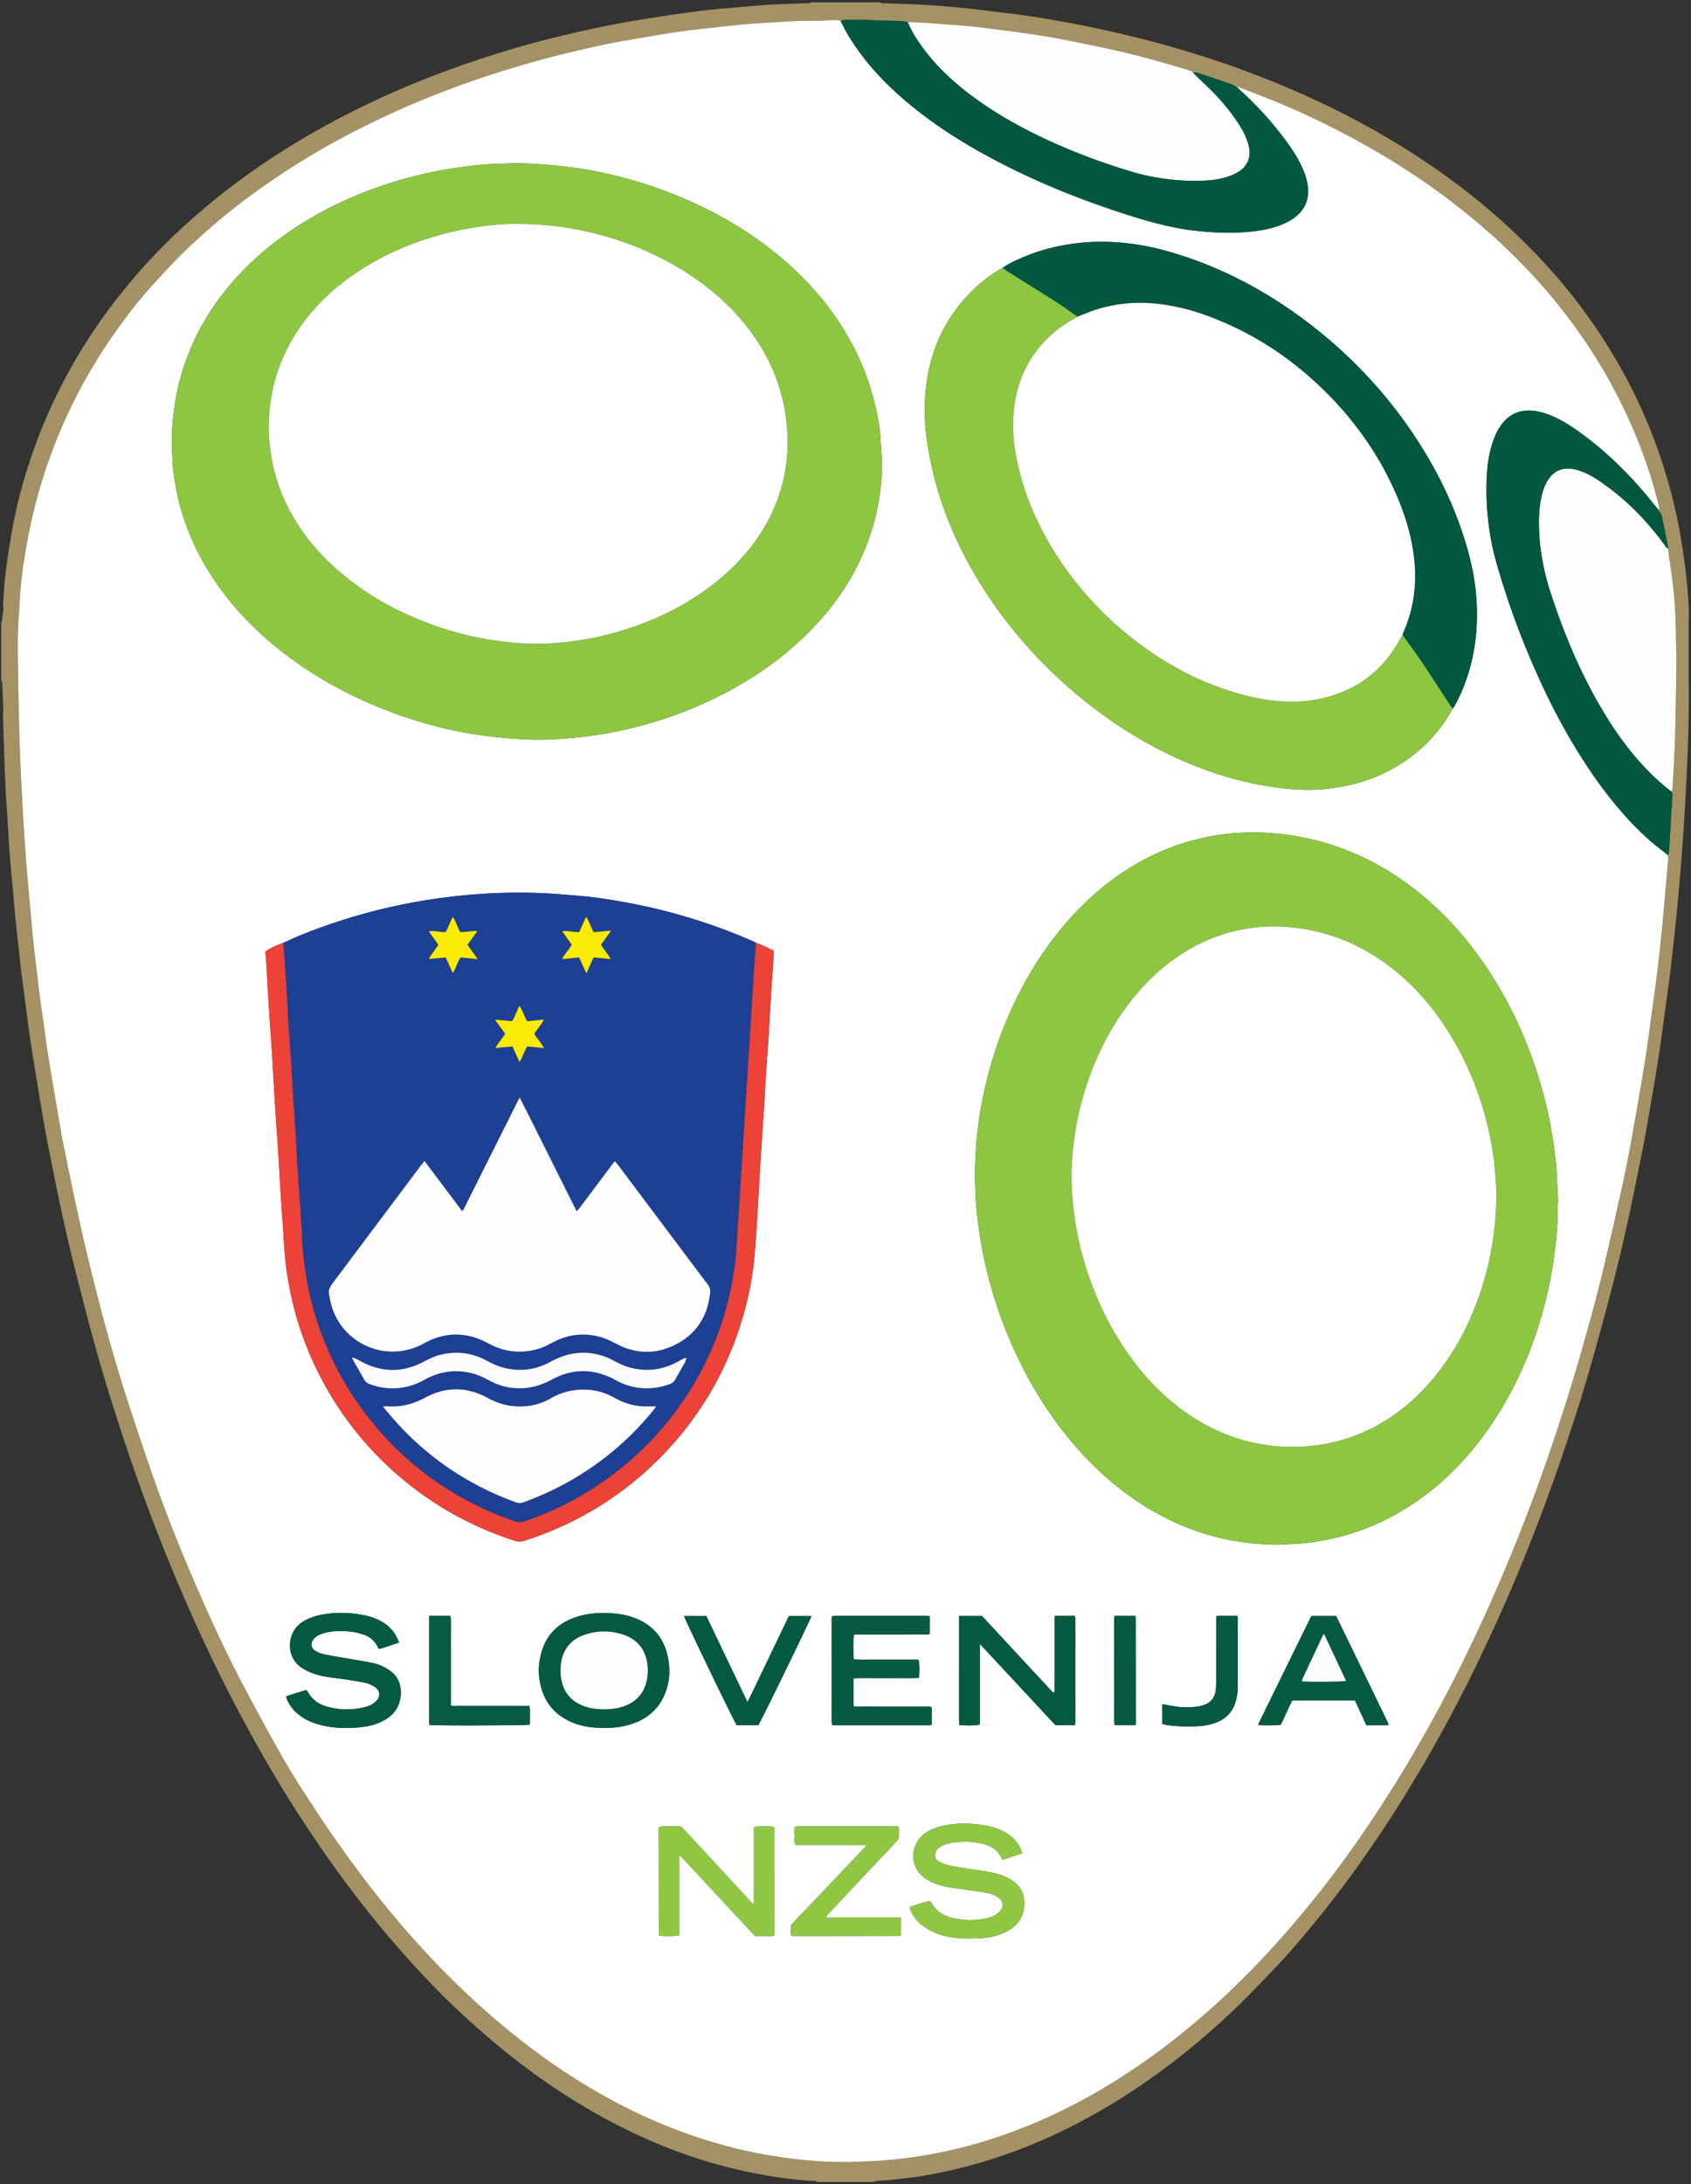
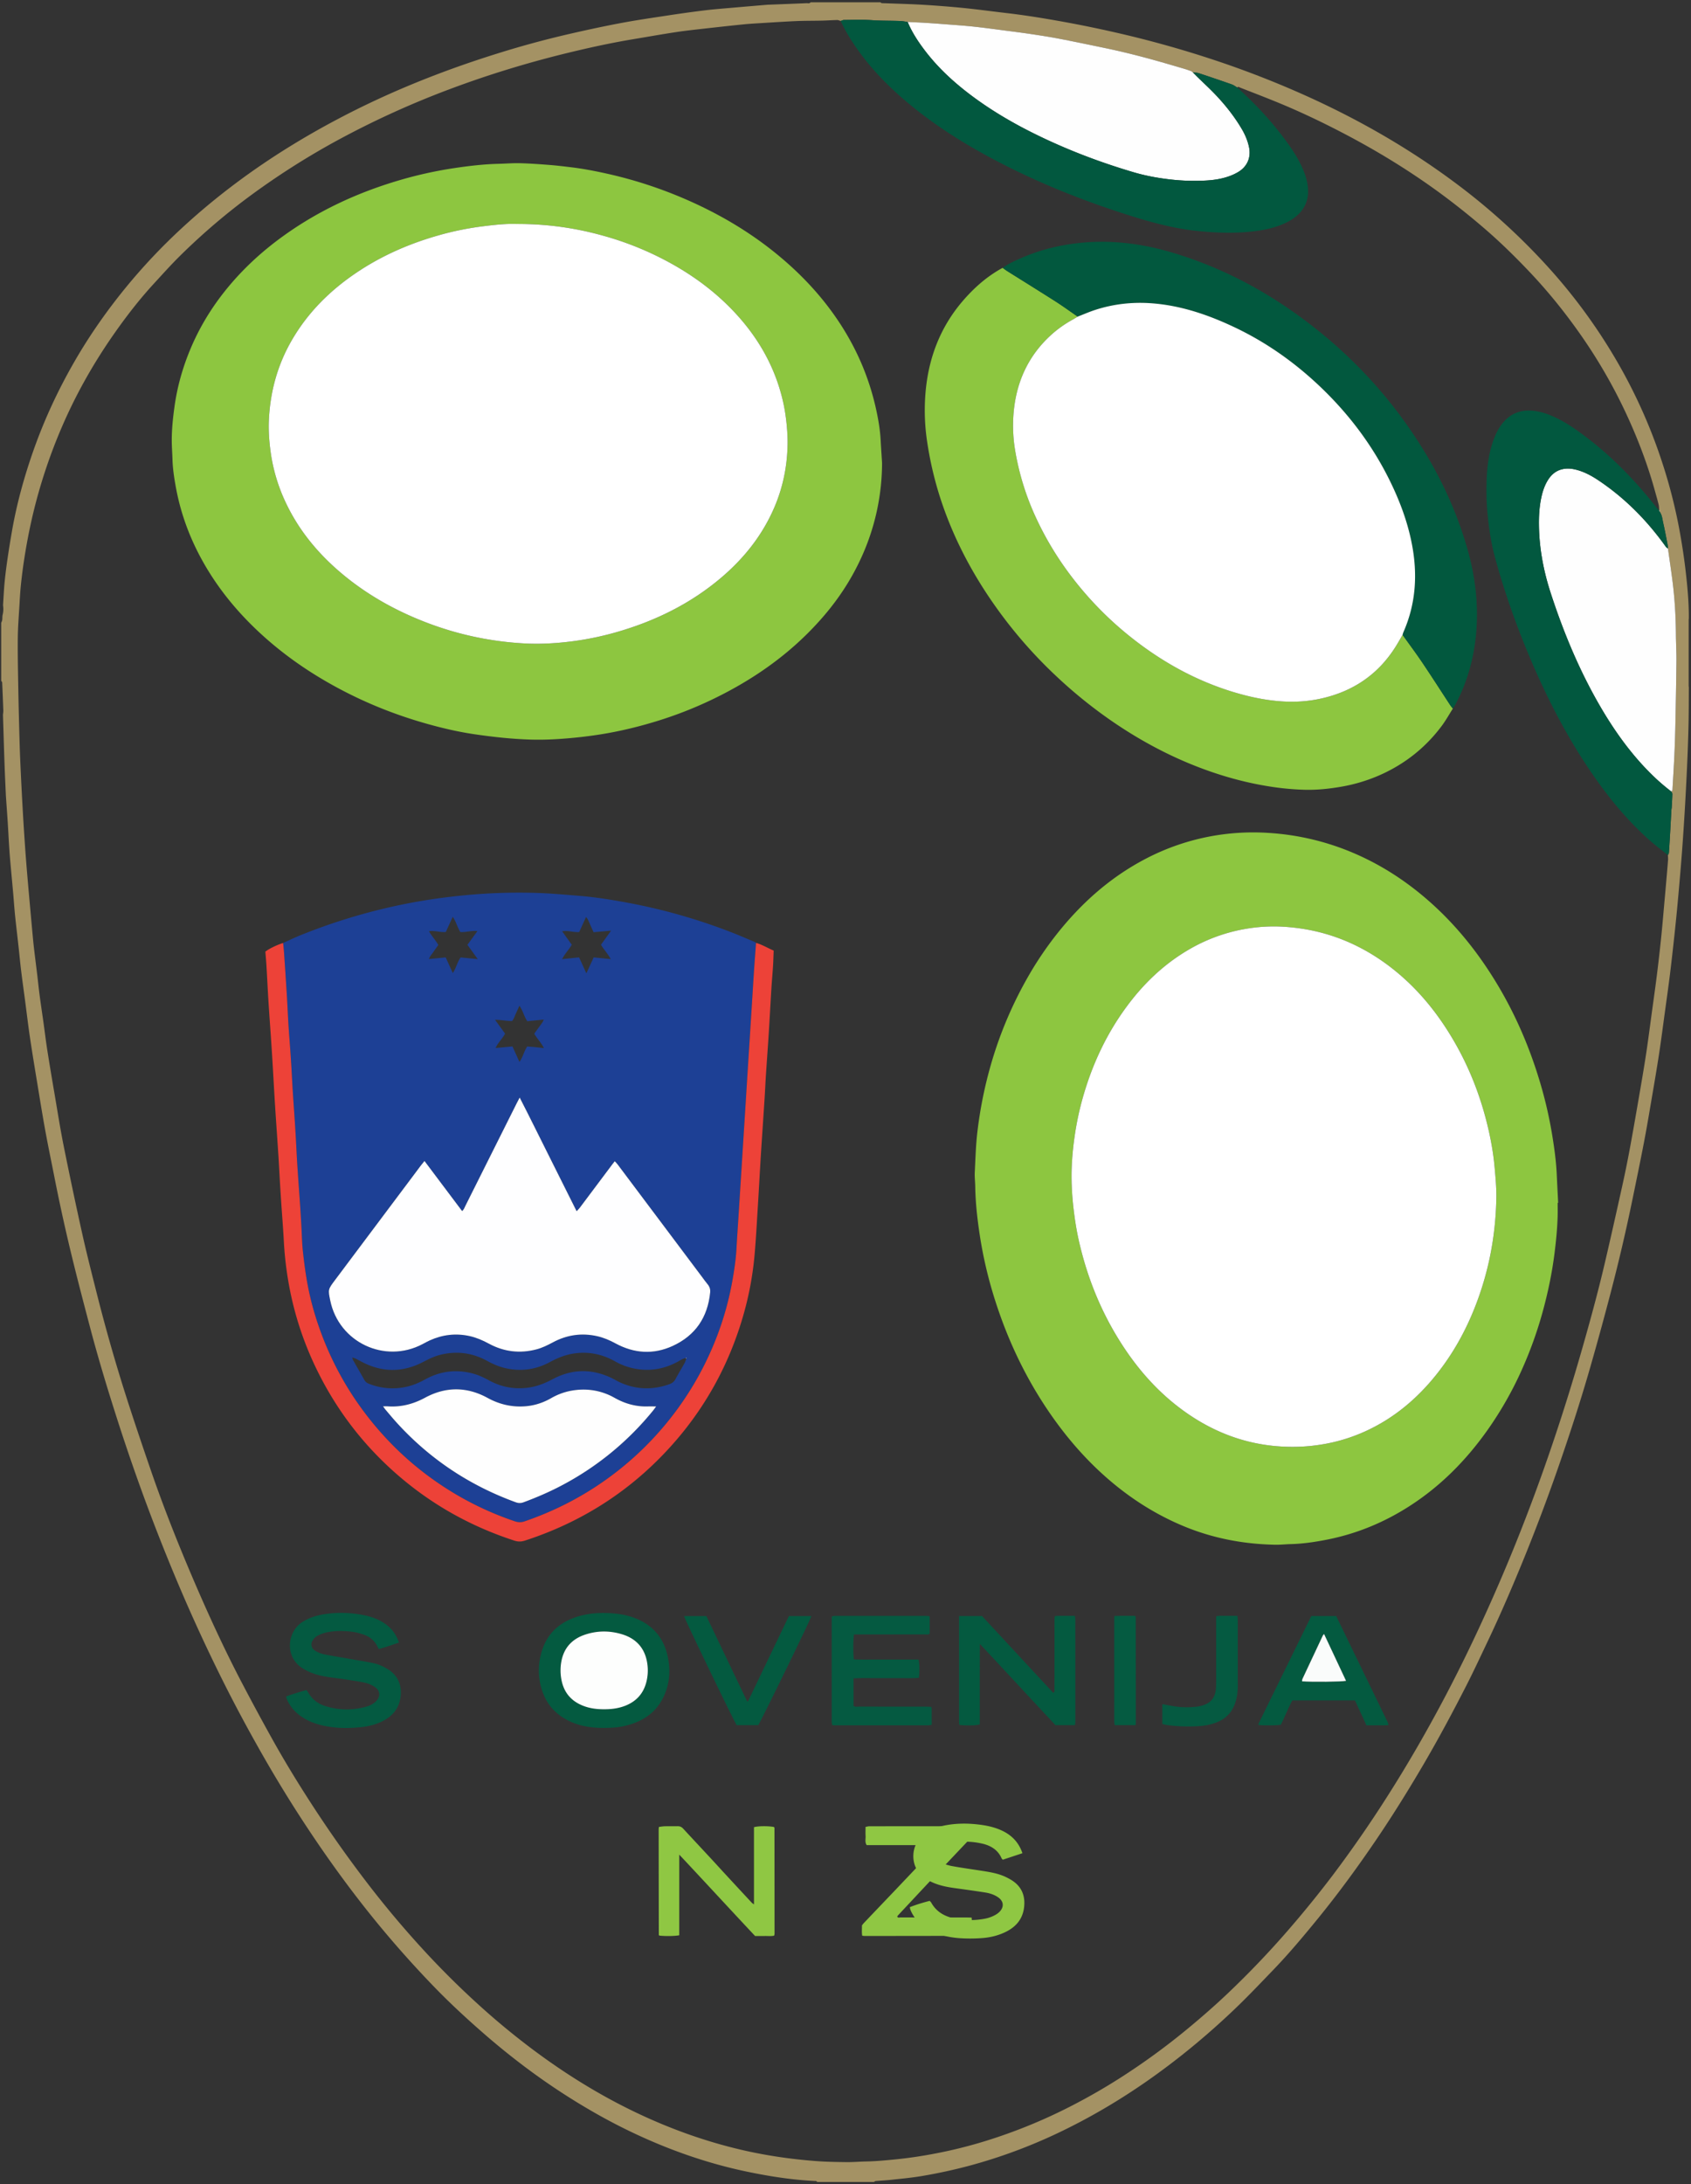
<svg xmlns="http://www.w3.org/2000/svg" width="278" height="359">
  <rect width="100%" height="100%" fill="#333333" stroke="none" />
  <path fill="#A49264" fill-rule="evenodd" d="M144.746.381c.071.047.14.126.214.133.237.022.479.016.719.025 2.06.081 4.123.13 6.183.255 2.205.134 4.41.306 6.608.526 2.344.237 4.68.559 7.021.829 2.847.33 5.674.786 8.495 1.284 3.173.56 6.327 1.204 9.469 1.921a174 174 0 0 1 16.205 4.524 158 158 0 0 1 14.449 5.597 142 142 0 0 1 8.47 4.106c6.413 3.382 12.517 7.251 18.26 11.682a106 106 0 0 1 13.143 12.06 91 91 0 0 1 11.211 14.984 86.6 86.6 0 0 1 8.029 17.575 85.5 85.5 0 0 1 2.804 10.825c.44 2.347.809 4.702 1.085 7.075.305 2.613.546 5.229.531 7.863-.007.059-.023.117-.023.177q-.003 5.447-.002 10.894c0 .089.019.177.028.266-.014 1.945-.006 3.891-.046 5.835a286 286 0 0 1-.207 6.276c-.1 2.328-.222 4.656-.351 6.983a462 462 0 0 1-.357 5.636 340 340 0 0 1-.357 4.734q-.254 3.08-.538 6.158a356 356 0 0 1-.531 5.257c-.229 2.106-.46 4.213-.721 6.316-.258 2.072-.553 4.14-.835 6.209-.313 2.276-.604 4.556-.951 6.827-.37 2.418-.783 4.829-1.195 7.24-.422 2.471-.834 4.941-1.307 7.402-.603 3.135-1.252 6.26-1.895 9.387a297 297 0 0 1-3.498 14.99 537 537 0 0 1-3.231 11.83c-1.461 5.141-3.09 10.232-4.823 15.287a312 312 0 0 1-6.23 16.703c-1.883 4.621-3.853 9.207-5.995 13.715-1.142 2.402-2.263 4.816-3.471 7.186-2.254 4.42-4.596 8.795-7.106 13.08-2.436 4.152-4.973 8.242-7.674 12.227-3.071 4.531-6.298 8.947-9.761 13.189-2.309 2.826-4.65 5.625-7.183 8.256-2.137 2.219-4.257 4.459-6.486 6.584-4.443 4.232-9.164 8.137-14.198 11.66-4.716 3.297-9.656 6.203-14.857 8.666a86 86 0 0 1-14.522 5.346 85 85 0 0 1-7.87 1.701c-1.647.277-3.315.422-4.978.605-.829.092-1.667.127-2.499.201-.104.01-.201.096-.301.148h-9.338c-.105-.203-.303-.154-.473-.162-3.796-.193-7.534-.785-11.249-1.57-4.716-.996-9.297-2.434-13.758-4.242a92.5 92.5 0 0 1-10.884-5.279 109 109 0 0 1-12.045-7.941 121 121 0 0 1-6.739-5.502c-2.746-2.404-5.421-4.887-7.954-7.516a173 173 0 0 1-9.243-10.383c-4.687-5.721-8.979-11.725-12.979-17.938a217 217 0 0 1-6.913-11.539 244 244 0 0 1-5.983-11.34 281 281 0 0 1-6.586-14.336 322 322 0 0 1-5.869-14.826 332 332 0 0 1-4.691-13.732c-1.523-4.777-2.961-9.58-4.236-14.43-.934-3.551-1.867-7.102-2.74-10.664a295 295 0 0 1-3.004-13.543c-.511-2.604-1.058-5.203-1.535-7.813-.483-2.643-.907-5.293-1.344-7.943-.407-2.473-.817-4.944-1.186-7.423-.294-1.978-.525-3.965-.787-5.947-.218-1.655-.452-3.31-.655-4.968-.157-1.273-.273-2.553-.414-3.828-.153-1.395-.317-2.787-.472-4.182a86 86 0 0 1-.197-1.96c-.081-.922-.146-1.846-.227-2.769-.156-1.755-.324-3.508-.479-5.263a100 100 0 0 1-.189-2.501c-.084-1.313-.148-2.626-.232-3.938-.091-1.4-.194-2.8-.291-4.2l-.012-.18c-.074-1.702-.158-3.404-.219-5.106-.096-2.72-.175-5.438-.261-8.158.021-.234.066-.471.058-.704a394 394 0 0 0-.188-4.607c-.004-.1-.104-.195-.159-.293v-9.517c.057-.157.142-.31.164-.472.041-.288.003-.593.074-.871.135-.522.136-1.038.063-1.563.086-1.282.142-2.566.266-3.845.127-1.306.3-2.608.49-3.906.215-1.476.456-2.947.712-4.416.776-4.449 1.969-8.791 3.457-13.052 1.788-5.12 4.058-10.02 6.76-14.723 2.524-4.394 5.423-8.523 8.634-12.435a96 96 0 0 1 8.923-9.459c5.144-4.77 10.705-8.999 16.627-12.757a134 134 0 0 1 9.077-5.257c8.394-4.449 17.173-7.96 26.232-10.791A157 157 0 0 1 92.46 5.848c3.077-.727 6.169-1.4 9.273-1.995 2.723-.521 5.471-.917 8.213-1.335a194 194 0 0 1 6.029-.828c1.48-.179 2.972-.29 4.458-.421 1.873-.165 3.748-.32 5.622-.479q.178-.014.358-.019c2.061-.081 4.122-.158 6.183-.247.224-.01.486.103.661-.147q5.742.005 11.489.004m128.019 83.503.014.015c-.03-.322-.022-.652-.1-.964-.173-.725-.387-1.44-.584-2.159-1.191-4.328-2.776-8.513-4.658-12.583a85.6 85.6 0 0 0-7.441-12.972c-2.566-3.687-5.369-7.183-8.456-10.445-2.426-2.565-4.945-5.035-7.63-7.335a120 120 0 0 0-7.008-5.589c-5.092-3.745-10.465-7.032-16.063-9.956-3.366-1.759-6.789-3.396-10.293-4.854-2.206-.917-4.439-1.768-6.662-2.64-.145-.056-.31-.226-.477-.02-.302-.174-.586-.4-.911-.514a303 303 0 0 0-5.373-1.827c-.326-.107-.688-.11-1.033-.161l.014.009-.27-.196c-.365-.124-.726-.263-1.095-.37a407 407 0 0 0-4.464-1.296 128 128 0 0 0-8.585-2.123c-2.536-.529-5.071-1.059-7.613-1.549-1.521-.293-3.053-.525-4.584-.756-1.443-.216-2.891-.398-4.338-.587-1.744-.226-3.484-.472-5.232-.652-1.719-.178-3.445-.287-5.169-.421-.922-.071-1.844-.139-2.767-.193-.922-.055-1.845-.091-2.768-.135-.382-.053-.762-.137-1.146-.154-1.574-.07-3.151-.027-4.729-.141-1.514-.109-3.04-.045-4.561-.039-.191.001-.382.108-.573.166-.194-.053-.389-.154-.582-.15-.836.017-1.67.076-2.506.096-1.406.032-2.813.016-4.219.076-1.999.088-3.996.223-5.995.345-.894.055-1.789.106-2.681.197-2.048.207-4.094.431-6.14.663-1.631.185-3.266.353-4.887.599-2.389.361-4.767.787-7.149 1.183-3.387.563-6.739 1.289-10.075 2.088-6.857 1.645-13.596 3.685-20.196 6.172a146 146 0 0 0-18.571 8.495 125 125 0 0 0-13.621 8.641A106 106 0 0 0 29.7 41.946c-1.513 1.486-2.931 3.072-4.369 4.635-2.271 2.467-4.332 5.108-6.268 7.843-3.465 4.894-6.43 10.074-8.816 15.582a87.3 87.3 0 0 0-4.854 14.598 95 95 0 0 0-1.397 7.2 85 85 0 0 0-.543 4.172c-.119 1.099-.181 2.203-.245 3.307-.109 1.878-.267 3.757-.283 5.637-.026 2.84.038 5.681.088 8.521.047 2.661.118 5.321.192 7.981q.068 2.465.184 4.929.16 3.446.355 6.893c.11 1.938.236 3.875.37 5.812.104 1.519.224 3.037.352 4.554.174 2.053.36 4.104.544 6.155q.2 2.23.408 4.46.088.936.198 1.87c.159 1.333.329 2.664.49 3.997.143 1.186.262 2.373.418 3.557.203 1.538.438 3.071.651 4.607.203 1.448.373 2.901.601 4.345.376 2.388.776 4.77 1.184 7.15.493 2.881.943 5.771 1.518 8.637a725 725 0 0 0 3.018 14.27c.712 3.201 1.521 6.383 2.323 9.564a286 286 0 0 0 4.359 15.514c1.447 4.613 2.997 9.195 4.568 13.771 2.078 6.045 4.429 11.988 6.943 17.867 2.493 5.826 5.134 11.586 8.073 17.201q2.433 4.649 4.985 9.232c2.21 3.971 4.595 7.84 7.087 11.641s5.111 7.512 7.858 11.137a161 161 0 0 0 10.485 12.504 141 141 0 0 0 8.093 8.025 123 123 0 0 0 8.883 7.408c5.672 4.283 11.678 8.014 18.126 11.023 5.322 2.486 10.821 4.436 16.543 5.777 4.021.941 8.091 1.533 12.199 1.855 1.696.135 3.404.158 5.106.18 1.105.014 2.209-.086 3.313-.107 1.615-.031 3.219-.189 4.824-.348a72 72 0 0 0 6.374-.936 76 76 0 0 0 8.337-2.066 87 87 0 0 0 14.806-6.115 97 97 0 0 0 7.22-4.17 112 112 0 0 0 11.167-8.113c2.283-1.887 4.518-3.83 6.663-5.867a149 149 0 0 0 9.862-10.309 176 176 0 0 0 7.461-9.189 198 198 0 0 0 8.69-12.523c3.615-5.645 6.95-11.449 10.058-17.383a258 258 0 0 0 5.796-11.84 291 291 0 0 0 5.463-12.674 308 308 0 0 0 6.033-16.297 341 341 0 0 0 4.908-15.727c1.331-4.646 2.604-9.311 3.708-14.016.988-4.211 1.929-8.434 2.865-12.656.438-1.98.847-3.967 1.218-5.961.53-2.844 1.023-5.695 1.516-8.547.41-2.38.822-4.761 1.188-7.148.351-2.3.644-4.608.959-6.914.283-2.069.578-4.137.837-6.208q.395-3.154.718-6.315c.221-2.168.398-4.34.595-6.511q.101-1.114.197-2.23c.111-1.278.224-2.557.323-3.836.02-.267-.013-.537-.021-.806.056-.134.153-.265.162-.401.08-1.13.146-2.261.211-3.392.069-1.222.133-2.442.201-3.663.006-.119.043-.235.05-.354.04-.744.086-1.488.104-2.233.004-.133-.107-.268-.166-.401.221-.132.185-.353.197-.558.1-1.757.215-3.513.295-5.271q.117-2.547.17-5.1c.071-3.492.139-6.985.174-10.479.015-1.461-.075-2.922-.085-4.384a73 73 0 0 0-.566-8.836c-.227-1.771-.492-3.538-.738-5.307-.008-.148.004-.301-.023-.444-.244-1.248-.469-2.502-.753-3.741-.15-.653-.184-1.354-.621-1.919l.085-.134a2 2 0 0 0-.137-.044" clip-rule="evenodd" />
-   <path fill="#FFF" fill-rule="evenodd" d="M274.206 140.541c.009.269.041.539.021.806-.1 1.279-.212 2.558-.323 3.836q-.096 1.116-.197 2.23c-.196 2.171-.374 4.343-.595 6.511a278 278 0 0 1-.718 6.315c-.259 2.071-.554 4.139-.837 6.208-.315 2.306-.608 4.614-.959 6.914-.365 2.388-.777 4.769-1.188 7.148a631 631 0 0 1-1.516 8.547q-.558 2.99-1.218 5.961c-.937 4.223-1.877 8.445-2.865 12.656-1.104 4.705-2.377 9.369-3.708 14.016a343 343 0 0 1-4.908 15.727 308 308 0 0 1-6.033 16.297 291 291 0 0 1-5.463 12.674 258 258 0 0 1-5.796 11.84c-3.107 5.934-6.442 11.738-10.058 17.383a197 197 0 0 1-8.69 12.523 176 176 0 0 1-7.461 9.189 149 149 0 0 1-9.862 10.309c-2.146 2.037-4.38 3.98-6.663 5.867a112 112 0 0 1-11.167 8.113 97 97 0 0 1-7.22 4.17 87 87 0 0 1-14.806 6.115 76 76 0 0 1-8.337 2.066c-2.112.4-4.232.725-6.374.936-1.605.158-3.209.316-4.824.348-1.104.021-2.208.121-3.313.107-1.702-.021-3.41-.045-5.106-.18-4.108-.322-8.179-.914-12.199-1.855-5.722-1.342-11.221-3.291-16.543-5.777-6.448-3.01-12.454-6.74-18.126-11.023a124 124 0 0 1-8.883-7.408 141 141 0 0 1-8.093-8.025 161 161 0 0 1-10.485-12.504q-4.12-5.437-7.858-11.137c-3.738-5.7-4.877-7.67-7.087-11.641a410 410 0 0 1-4.985-9.232c-2.939-5.615-5.58-11.375-8.073-17.201-2.515-5.879-4.865-11.822-6.943-17.867-1.571-4.576-3.121-9.158-4.568-13.771a286 286 0 0 1-4.359-15.514c-.803-3.182-1.611-6.363-2.323-9.564a723 723 0 0 1-3.018-14.27c-.574-2.865-1.024-5.756-1.518-8.637a555 555 0 0 1-1.184-7.15c-.228-1.443-.397-2.896-.601-4.345-.214-1.536-.448-3.069-.651-4.607-.156-1.184-.275-2.371-.418-3.557-.161-1.333-.331-2.664-.49-3.997a74 74 0 0 1-.198-1.87q-.21-2.23-.408-4.46c-.184-2.052-.37-4.103-.544-6.155a301 301 0 0 1-.352-4.554c-.134-1.937-.26-3.874-.37-5.812a636 636 0 0 1-.355-6.893 262 262 0 0 1-.184-4.929c-.074-2.66-.146-5.32-.192-7.981-.05-2.84-.114-5.681-.088-8.521.017-1.88.174-3.759.283-5.637.064-1.104.126-2.208.245-3.307.149-1.394.325-2.786.543-4.172a96 96 0 0 1 1.397-7.2 87 87 0 0 1 4.854-14.598c2.387-5.508 5.352-10.688 8.816-15.582 1.936-2.734 3.996-5.376 6.268-7.843 1.438-1.563 2.856-3.148 4.369-4.635a106 106 0 0 1 11.888-10.098 125 125 0 0 1 13.621-8.641 146 146 0 0 1 18.571-8.495c6.601-2.487 13.339-4.527 20.196-6.172 3.336-.799 6.688-1.525 10.075-2.088 2.383-.396 4.761-.821 7.149-1.183 1.621-.246 3.256-.414 4.887-.599 2.046-.232 4.092-.456 6.14-.663.892-.091 1.787-.143 2.681-.197 1.999-.122 3.996-.257 5.995-.345 1.405-.061 2.813-.044 4.219-.076.836-.02 1.67-.079 2.506-.096.193-.004.388.098.582.15.786 1.72 1.784 3.315 2.882 4.849 2.367 3.307 5.209 6.164 8.327 8.754 4.111 3.414 8.591 6.277 13.289 8.805 7.339 3.946 15.031 7.045 22.968 9.558 3.737 1.184 7.507 2.196 11.427 2.58 3.348.328 6.686.411 10.017-.111 1.301-.204 2.577-.522 3.794-1.042 1.055-.451 2.027-1.026 2.808-1.887 1.021-1.128 1.415-2.461 1.309-3.965-.103-1.461-.606-2.795-1.251-4.086-.793-1.586-1.813-3.023-2.879-4.432-2.228-2.944-4.759-5.607-7.493-8.083.167-.206.332-.036.477.02 2.223.872 4.456 1.723 6.662 2.64 3.504 1.459 6.927 3.096 10.293 4.854 5.599 2.924 10.972 6.211 16.063 9.956a120 120 0 0 1 7.008 5.589c2.685 2.3 5.204 4.77 7.63 7.335 3.087 3.263 5.89 6.759 8.456 10.445a85.4 85.4 0 0 1 7.441 12.972c1.882 4.07 3.467 8.255 4.658 12.583.197.719.411 1.435.584 2.159.077.312.069.642.1.964-.162-.172-.337-.332-.48-.517-3.32-4.23-7.021-8.083-11.298-11.361-1.688-1.293-3.413-2.528-5.352-3.43-1.226-.571-2.482-1.006-3.854-1.098-2.052-.138-3.672.613-4.908 2.234-.531.695-.923 1.467-1.237 2.278-.818 2.116-1.148 4.329-1.236 6.578-.078 1.972-.055 3.943.139 5.915.237 2.414.594 4.806 1.231 7.146 1.598 5.86 3.64 11.566 6.029 17.147 2.701 6.305 5.85 12.375 9.719 18.052 2.79 4.093 5.902 7.914 9.61 11.218.977.878 2.039 1.659 3.062 2.483m-109.37-96.52c-2.586 1.403-4.751 3.323-6.641 5.543-3.669 4.309-5.567 9.371-6.039 14.961a34.6 34.6 0 0 0 .275 8.14 58 58 0 0 0 1.998 8.715c1.89 6.004 4.68 11.572 8.184 16.784a75.6 75.6 0 0 0 11.021 12.955 77.6 77.6 0 0 0 9.499 7.637c4.993 3.395 10.315 6.146 16.031 8.111 3.31 1.138 6.691 1.984 10.16 2.488 1.719.25 3.441.405 5.172.449 1.945.049 3.876-.142 5.796-.467a27.3 27.3 0 0 0 6.592-1.961c4.075-1.813 7.467-4.494 10.134-8.065.676-.904 1.227-1.902 1.834-2.857.157-.251.332-.494.47-.755 2.067-3.924 3.156-8.123 3.426-12.532.255-4.182-.227-8.294-1.335-12.338-1.589-5.807-3.996-11.258-7.104-16.4-5.282-8.742-12.076-16.11-20.294-22.165-6.582-4.849-13.744-8.549-21.608-10.84-5.198-1.515-10.478-2.098-15.875-1.385-2.831.374-5.572 1.07-8.202 2.182-1.209.509-2.414 1.036-3.494 1.8m-40.542 110.952c-.098-.063-.189-.144-.296-.188-1.212-.507-2.417-1.032-3.641-1.509a95 95 0 0 0-17.465-4.959c-2.528-.461-5.064-.869-7.627-1.077-2.232-.182-4.467-.39-6.705-.47a93 93 0 0 0-13.075.465 97 97 0 0 0-8.066 1.174 96 96 0 0 0-18.1 5.336c-.937.381-1.848.824-2.771 1.238-1.034.324-2.323.947-2.917 1.423.058.737.13 1.51.177 2.284.09 1.492.163 2.986.249 4.479q.088 1.523.191 3.044c.151 2.236.317 4.474.458 6.711.154 2.447.287 4.896.432 7.343q.09 1.523.192 3.043c.151 2.268.313 4.535.458 6.803.094 1.463.165 2.926.251 4.389q.086 1.478.187 2.953c.15 2.238.333 4.473.451 6.711a56 56 0 0 0 .711 6.322 53.3 53.3 0 0 0 4.468 14.141c3.339 7.012 7.963 13.047 13.873 18.092 5.578 4.762 11.874 8.227 18.842 10.492a2.67 2.67 0 0 0 1.74-.008c9.793-3.186 18.083-8.643 24.811-16.439 5.112-5.928 8.745-12.674 10.965-20.18a52.7 52.7 0 0 0 1.965-10.283c.236-2.65.374-5.309.54-7.965.152-2.447.284-4.895.428-7.344q.088-1.477.187-2.953c.165-2.506.337-5.012.497-7.52.083-1.281.137-2.566.22-3.851.15-2.297.323-4.593.468-6.89.152-2.417.276-4.837.427-7.254.078-1.253.193-2.504.272-3.757.053-.832.072-1.666.108-2.533-1.002-.425-1.891-.981-2.905-1.263m131.784 42.72q.042-.003.084-.002c-.078-1.584-.16-3.164-.235-4.748-.101-2.121-.393-4.219-.732-6.313a70 70 0 0 0-2.107-9.064c-1.651-5.459-3.884-10.666-6.804-15.569-3.018-5.069-6.626-9.661-11.035-13.605-3.729-3.336-7.847-6.067-12.44-8.067a42.1 42.1 0 0 0-14.21-3.426 38.4 38.4 0 0 0-9.026.459 38 38 0 0 0-11.238 3.798c-5.771 3.018-10.522 7.236-14.549 12.313a57.3 57.3 0 0 0-5.032 7.523 65.4 65.4 0 0 0-6.052 14.719 69 69 0 0 0-2.031 10.449c-.25 2.172-.306 4.35-.415 6.525-.039.773.064 1.553.075 2.328.04 2.635.334 5.242.724 7.846a70 70 0 0 0 2.551 10.887c2.232 6.998 5.408 13.535 9.691 19.516 2.728 3.809 5.836 7.273 9.43 10.297 3.503 2.947 7.335 5.352 11.55 7.145 4.903 2.088 10.032 3.078 15.342 3.184.865.018 1.73-.082 2.597-.104 1.979-.051 3.924-.338 5.861-.717 4.901-.955 9.431-2.82 13.626-5.514 5.081-3.258 9.246-7.461 12.737-12.357a58.8 58.8 0 0 0 5.881-10.357 66 66 0 0 0 3.284-9.189c.879-3.199 1.558-6.436 1.969-9.732.249-1.986.445-3.977.503-5.979.02-.748.001-1.498.001-2.246M145.009 76.067c-.079-1.252-.166-2.503-.234-3.755-.098-1.795-.41-3.562-.805-5.308-1.104-4.884-3.032-9.429-5.749-13.637-2.848-4.412-6.379-8.205-10.43-11.53-4.869-3.997-10.273-7.091-16.073-9.512a71.6 71.6 0 0 0-12.198-3.841c-1.896-.418-3.801-.774-5.729-1.005-1.156-.139-2.313-.28-3.472-.369-1.608-.125-3.218-.241-4.829-.284-1.162-.031-2.328.07-3.493.098-2.483.058-4.941.348-7.396.718a67 67 0 0 0-8.478 1.848c-7.009 2.011-13.559 4.994-19.498 9.26-3.739 2.685-7.075 5.793-9.913 9.426-2.202 2.818-4.018 5.867-5.399 9.168-1.264 3.016-2.153 6.134-2.61 9.377-.259 1.837-.457 3.676-.464 5.53-.005 1.104.085 2.208.119 3.313.046 1.497.273 2.97.539 4.44.896 4.973 2.736 9.576 5.382 13.868 2.579 4.184 5.787 7.828 9.467 11.075 3.72 3.281 7.81 6.019 12.186 8.337 4.584 2.429 9.387 4.317 14.381 5.712 2.587.723 5.205 1.326 7.867 1.707 1.507.216 3.017.411 4.531.557a70 70 0 0 0 4.469.295c1.582.051 3.165.006 4.75-.1a75 75 0 0 0 6.585-.722c3.34-.521 6.611-1.314 9.834-2.323a65.7 65.7 0 0 0 12.642-5.48c5.548-3.127 10.474-7.02 14.605-11.887 2.373-2.796 4.357-5.843 5.899-9.175a37.56 37.56 0 0 0 3.514-15.801m-79.42 193.902c-.467-1.391-1.254-2.402-2.381-3.16-1.086-.732-2.296-1.143-3.568-1.381-2.014-.375-4.04-.447-6.07-.16-1.371.193-2.684.564-3.868 1.326-2.513 1.611-2.941 5.752.063 7.619.797.496 1.649.84 2.548 1.082 1.447.391 2.944.488 4.418.721 1.091.174 2.188.316 3.266.553a5 5 0 0 1 1.558.65c1.003.637 1.051 1.668.172 2.479-.427.393-.938.645-1.488.799-2.272.635-4.547.615-6.798-.102-1.212-.387-2.159-1.137-2.798-2.252-.071-.125-.165-.236-.263-.375-1.142.324-2.243.65-3.348 1.057.048.182.063.299.107.404.526 1.254 1.389 2.221 2.511 2.971.982.654 2.064 1.074 3.204 1.352 2.147.523 4.327.551 6.507.318 1.369-.146 2.703-.492 3.915-1.195 1.433-.83 2.334-2.035 2.563-3.691.273-1.986-.395-3.617-2.126-4.668-.747-.455-1.543-.807-2.395-.98-1.345-.275-2.702-.488-4.055-.727-1.352-.238-2.709-.455-4.054-.73a4.5 4.5 0 0 1-1.323-.527c-.751-.432-.898-1.221-.37-1.908.194-.254.459-.486.742-.629a6 6 0 0 1 1.337-.494c1.385-.322 2.795-.295 4.194-.141.676.074 1.35.262 1.997.479 1.033.346 1.815 1.018 2.299 2.012.051.104.105.205.182.355 1.115-.276 2.164-.684 3.322-1.057m92.078-4.362v16.955c0 .268.013.535.021.805 0 .027.015.055.031.078.016.025.041.043.062.064 1.268.127 2.686.092 3.299-.092v-4.377q-.002-2.154 0-4.305l.007-4.549c4.258 4.545 8.338 8.979 12.429 13.348h3.219c.019-.234.051-.439.051-.643q.004-8.344-.002-16.688c0-.197-.044-.393-.072-.629-1.007 0-1.961-.002-2.916.004-.114 0-.229.031-.382.053-.018.219-.048.422-.05.625-.005.779-.001 1.557-.001 2.332q.002 4.486-.005 8.973c-.001.211.086.465-.196.68l-11.715-12.635zm10.421 38.979c-.632-1.857-1.838-3.027-3.489-3.771-1.238-.557-2.549-.813-3.896-.963-1.918-.213-3.819-.174-5.704.24-.996.219-1.956.549-2.807 1.139a4.64 4.64 0 0 0-1.856 5.131c.352 1.189 1.152 2.01 2.187 2.621 1.337.789 2.821 1.115 4.34 1.326 1.716.24 3.432.469 5.142.742.736.119 1.458.352 2.084.783.947.654 1.02 1.623.188 2.428a3 3 0 0 1-.571.426 5.6 5.6 0 0 1-1.754.656 12.8 12.8 0 0 1-4.99-.025c-1.649-.326-3.03-1.088-3.874-2.627-.054-.098-.154-.17-.252-.271-1.106.289-2.188.605-3.264 1.039.045.182.061.33.116.463a6.13 6.13 0 0 0 1.952 2.523c1.795 1.391 3.889 1.938 6.095 2.104 1.16.086 2.336.07 3.499.002 1.438-.086 2.837-.396 4.142-1.049 1.696-.842 2.777-2.143 2.991-4.07.177-1.584-.235-2.975-1.498-4.014-.433-.357-.941-.639-1.447-.887-1.305-.643-2.729-.852-4.145-1.074-1.593-.25-3.192-.465-4.775-.758-.669-.123-1.329-.355-1.95-.633-1.107-.492-.989-1.619-.375-2.211.171-.164.359-.33.572-.424.435-.189.88-.385 1.342-.48a12.7 12.7 0 0 1 5.254.029c1.456.311 2.69 1 3.326 2.459.032.074.112.127.195.217 1.043-.348 2.087-.694 3.222-1.071m-44.136-4.277v12.693c-.193-.148-.292-.203-.366-.285a1527 1527 0 0 1-4.39-4.736c-.771-.832-1.532-1.676-2.305-2.508-1.525-1.645-3.061-3.279-4.58-4.928a1.15 1.15 0 0 0-.948-.398c-.688.016-1.376-.006-2.064.01-.319.008-.638.068-.969.107-.021.174-.047.289-.047.404q.01 8.657.026 17.314c0 .029.011.059.026.082.017.025.045.041.066.061.95.113 2.518.096 3.269-.053v-13.254c4.266 4.543 8.338 8.98 12.469 13.377.535 0 1.043.008 1.55-.004.528-.014 1.064.064 1.581-.055.03-.139.065-.225.065-.309q-.003-8.705-.014-17.406c0-.025-.025-.055-.041-.08q-.023-.034-.051-.068c-.996-.175-2.516-.171-3.277.036m-24.66-16.313c1.761-.031 2.513-.084 3.903-.455 3.026-.807 5.216-2.59 6.282-5.592.537-1.512.676-3.072.469-4.68-.487-3.779-2.468-6.313-6.109-7.52-1.114-.367-2.267-.535-3.429-.607-2.291-.141-4.539.078-6.668 1.006-2.322 1.014-3.888 2.738-4.642 5.158-.476 1.527-.646 3.088-.409 4.689.518 3.496 2.369 5.926 5.68 7.207 1.582.612 3.239.792 4.923.794m53.545-18.357c-.218-.02-.442-.061-.666-.061q-7.406-.006-14.81 0c-.195 0-.391.045-.598.068-.015.182-.032.299-.032.414q-.004 8.484.002 16.965c0 .168.053.336.082.508.162.014.28.033.398.033q7.718.003 15.438-.002c.166 0 .332-.055.524-.088 0-.914.002-1.779-.003-2.645 0-.084-.038-.166-.071-.301-.296-.012-.587-.031-.879-.033-3.649-.002-7.3.002-10.95-.006-.314 0-.652.094-.949-.111v-4.527c1.225-.086 2.413-.031 3.601-.041 1.197-.01 2.395.008 3.59-.004 1.188-.012 2.374.053 3.548-.043.145-1.051.119-2.383-.063-3.008h-3.569c-1.166 0-2.334.008-3.5 0-1.188-.008-2.377.035-3.549-.029-.148-.949-.132-3.424.026-4.102h.968c3.561 0 7.121.004 10.681-.004.256 0 .537.09.781-.133zm-10.356 37.619c-.23.271-.318.387-.417.488a7185 7185 0 0 1-6.611 6.965c-1.69 1.775-3.387 3.547-5.078 5.326-.122.127-.226.273-.334.406.005.576-.058 1.137.041 1.701.184.023.299.047.414.047q8.708-.01 17.413-.023a.2.2 0 0 0 .081-.031c.024-.016.041-.041.105-.109.035-.898.066-1.842-.025-2.859-.361-.006-.684-.018-1.005-.018-3.561-.002-7.122 0-10.683-.008-.179-.002-.417.129-.55-.154.073-.094.138-.191.218-.277 2.247-2.402 4.494-4.807 6.745-7.205 1.477-1.568 2.962-3.129 4.441-4.693.123-.131.254-.256.357-.402.084-.119.188-.262.189-.395.008-.586.076-1.18-.051-1.791-.25-.027-.453-.07-.657-.07q-7.899-.007-15.799.002c-.196 0-.393.063-.645.107 0 .523-.024.998.006 1.473.032.49-.152 1.01.179 1.521zm73.1-37.656c-2.918 5.947-5.811 11.844-8.701 17.74-.01.021.005.059.01.086q.01.042.022.084c1.028.105 3.014.08 3.651-.045.67-1.322 1.205-2.715 1.892-3.99h10.301c.633 1.371 1.254 2.721 1.884 4.088 1.147 0 2.251.002 3.355-.002.081 0 .161-.041.285-.074-.051-.156-.081-.299-.142-.426-2.824-5.826-5.652-11.65-8.472-17.461zm-85.889.009-6.732 14.031c-.088-.023-.135-.021-.144-.039-2.229-4.656-4.454-9.314-6.688-13.99h-3.668c.212.74 8.203 17.289 8.647 17.922h3.556c.854-1.467 8.53-17.221 8.731-17.924zm-59.132-.037.001 17.443c0 .119.011.236.021.355a.2.2 0 0 0 .031.08c.017.023.042.041.064.063 1.374.125 15.708.08 16.413-.059.027-.992.063-1.992-.024-3.066h-.935c-3.678 0-7.356.002-11.034-.008-.313 0-.655.107-.983-.141v-8.775c0-.955.009-1.912-.002-2.869-.012-.98.052-1.961-.047-2.973-.211-.02-.384-.047-.557-.047-.95-.003-1.902-.003-2.948-.003m120.527 17.776c.299.068.527.141.764.172 1.754.232 3.518.305 5.28.178 1.016-.072 2.013-.262 2.966-.65 1.508-.613 2.504-1.697 2.997-3.242a8.7 8.7 0 0 0 .398-2.648c-.004-3.65 0-7.299-.005-10.947 0-.199-.04-.396-.065-.635-.616 0-1.182-.01-1.746.002-.558.014-1.12-.059-1.739.061v.93c0 3.23.001 6.463-.001 9.691-.001.418-.008.84-.041 1.256-.124 1.572-.851 2.428-2.4 2.838-.202.053-.405.111-.611.137-1.402.16-2.802.154-4.195-.113-.517-.098-1.035-.184-1.601-.283zm-4.389.191c.019-.211.037-.326.037-.441q-.005-8.657-.013-17.313c0-.027-.02-.055-.034-.078-.017-.025-.037-.047-.105-.131-1.073.006-2.197-.021-3.368.018-.015.207-.033.35-.033.492q-.003 8.477.002 16.955c.001.166.056.334.086.498z" clip-rule="evenodd" />
  <path fill="#FEFEFE" fill-rule="evenodd" d="M149.219 3.61c.923.044 1.846.08 2.768.135q1.384.084 2.767.193c1.724.134 3.45.243 5.169.421 1.748.181 3.488.427 5.232.652 1.447.188 2.895.371 4.338.587 1.531.23 3.063.463 4.584.756 2.542.49 5.077 1.02 7.613 1.549 2.889.602 5.747 1.324 8.585 2.123 1.491.421 2.978.858 4.464 1.296.369.107.729.246 1.095.37l.27.196-.014-.009c.248.251.492.505.744.752 1.025 1.004 2.086 1.973 3.07 3.015 1.604 1.698 3.047 3.529 4.239 5.546.549.93.966 1.912 1.193 2.979.374 1.767-.344 3.23-1.734 4.074a8.4 8.4 0 0 1-1.451.691c-1.271.468-2.599.668-3.947.738q-2.867.152-5.724-.169c-2.081-.235-4.132-.607-6.144-1.202-4.586-1.356-9.068-2.994-13.424-4.971-4.609-2.091-9.032-4.512-13.101-7.544-2.865-2.136-5.49-4.524-7.674-7.368-1.148-1.494-2.185-3.061-2.918-4.81M274.215 90.162c.246 1.769.512 3.535.738 5.307.375 2.932.55 5.879.566 8.836.01 1.462.1 2.923.085 4.384-.035 3.494-.103 6.987-.174 10.479a202 202 0 0 1-.17 5.1c-.08 1.758-.195 3.514-.295 5.271-.013.205.023.426-.197.558a35 35 0 0 1-3.757-3.328c-2.989-3.051-5.467-6.489-7.638-10.154-3.563-6.018-6.246-12.421-8.412-19.06-1.188-3.635-1.899-7.337-1.959-11.162-.025-1.559.065-3.107.392-4.636.22-1.028.548-2.018 1.12-2.911.555-.864 1.304-1.487 2.313-1.725.707-.165 1.423-.127 2.134.04 1.391.328 2.626.987 3.799 1.77 4.403 2.941 8.053 6.65 11.117 10.952.083.114.224.186.338.279" clip-rule="evenodd" />
  <path fill="#02583F" fill-rule="evenodd" d="M149.219 3.61c.733 1.749 1.771 3.315 2.919 4.812 2.184 2.844 4.809 5.232 7.674 7.368 4.068 3.032 8.491 5.453 13.101 7.544 4.355 1.977 8.838 3.614 13.424 4.971 2.012.595 4.063.967 6.144 1.202q2.857.32 5.724.169c1.349-.07 2.677-.271 3.947-.738a8.4 8.4 0 0 0 1.451-.691c1.391-.844 2.108-2.308 1.734-4.074-.228-1.067-.645-2.05-1.193-2.979-1.192-2.017-2.635-3.848-4.239-5.546-.984-1.042-2.045-2.011-3.07-3.015-.252-.247-.496-.501-.744-.752.345.051.707.054 1.033.161q2.696.889 5.373 1.827c.325.113.609.34.911.514 2.734 2.476 5.266 5.139 7.493 8.083 1.065 1.408 2.086 2.846 2.879 4.432.645 1.291 1.148 2.625 1.251 4.086.106 1.504-.288 2.837-1.309 3.965-.78.86-1.753 1.436-2.808 1.887-1.217.52-2.493.838-3.794 1.042-3.331.522-6.669.439-10.017.111-3.92-.384-7.689-1.396-11.427-2.58-7.937-2.513-15.629-5.611-22.968-9.558-4.698-2.527-9.178-5.391-13.289-8.805-3.118-2.59-5.96-5.447-8.327-8.754-1.098-1.533-2.096-3.129-2.882-4.849.191-.058.382-.165.573-.166 1.521-.006 3.047-.07 4.561.039 1.578.113 3.155.07 4.729.141.384.017.764.101 1.146.153M274.215 90.162c-.114-.093-.255-.165-.337-.28-3.064-4.302-6.714-8.011-11.117-10.952-1.173-.782-2.408-1.441-3.799-1.77-.711-.167-1.427-.205-2.134-.04-1.01.237-1.759.86-2.313 1.725-.572.894-.9 1.883-1.12 2.911-.326 1.528-.417 3.077-.392 4.636.06 3.825.771 7.527 1.959 11.162 2.166 6.639 4.85 13.042 8.412 19.06 2.171 3.665 4.648 7.104 7.638 10.154a34.6 34.6 0 0 0 3.757 3.328c.059.134.17.269.166.401-.019.745-.064 1.489-.104 2.233-.007.119-.044.235-.05.354-.068 1.221-.132 2.441-.201 3.663a240 240 0 0 1-.211 3.392c-.009.137-.106.268-.162.401-1.023-.824-2.085-1.605-3.065-2.479-3.708-3.304-6.82-7.125-9.61-11.218-3.869-5.677-7.018-11.747-9.719-18.052-2.39-5.581-4.432-11.287-6.029-17.147-.638-2.34-.994-4.731-1.231-7.146-.193-1.972-.217-3.943-.139-5.915.088-2.249.418-4.462 1.236-6.578.314-.812.706-1.583 1.237-2.278 1.236-1.621 2.856-2.372 4.908-2.234 1.372.092 2.629.526 3.854 1.098 1.938.901 3.663 2.137 5.352 3.43 4.277 3.278 7.978 7.131 11.298 11.361.144.185.318.345.48.517l-.014-.015c.019.058.034.116.053.174.438.564.471 1.266.621 1.919.284 1.239.509 2.493.753 3.741.027.143.015.296.023.444" clip-rule="evenodd" />
  <path fill="#FFF" fill-rule="evenodd" d="M272.817 84.058c-.019-.058-.034-.116-.053-.174l.138.04z" clip-rule="evenodd" />
  <path fill="#02583F" fill-rule="evenodd" d="m196.103 11.889-.27-.196z" clip-rule="evenodd" />
  <path fill="#1D4095" fill-rule="evenodd" d="M46.548 154.982c.924-.414 1.835-.857 2.771-1.238a96 96 0 0 1 18.1-5.336 97 97 0 0 1 8.066-1.174 93 93 0 0 1 13.075-.465c2.238.08 4.473.288 6.705.47 2.563.208 5.099.616 7.627 1.077a95 95 0 0 1 17.465 4.959c1.224.477 2.429 1.002 3.641 1.509.106.045.198.125.296.188-.112 1.549-.232 3.098-.336 4.647-.128 1.937-.243 3.875-.365 5.813l-.361 5.725-.354 5.544-.365 5.813-.356 5.635-.36 5.725-.358 5.635c-.119 1.877-.251 3.756-.355 5.635-.104 1.881-.384 3.736-.721 5.59-.833 4.584-2.298 8.959-4.34 13.141a51.2 51.2 0 0 1-6.663 10.287 51.5 51.5 0 0 1-9.848 9.111c-4.1 2.908-8.536 5.152-13.29 6.777-.538.184-1.025.17-1.565-.012a51.1 51.1 0 0 1-11.74-5.703 51 51 0 0 1-9.687-8.217 53 53 0 0 1-3.962-4.865 51 51 0 0 1-6.274-11.648c-1.081-2.824-1.92-5.717-2.461-8.688a74 74 0 0 1-.741-5.318c-.146-1.363-.165-2.744-.244-4.117-.063-1.072-.124-2.146-.197-3.219-.154-2.266-.323-4.529-.47-6.793-.094-1.432-.154-2.865-.234-4.297q-.091-1.566-.194-3.131c-.104-1.551-.217-3.098-.315-4.648-.081-1.282-.144-2.565-.22-3.849q-.086-1.431-.186-2.861c-.094-1.341-.206-2.68-.29-4.021-.092-1.461-.155-2.925-.238-4.387-.058-1.015-.125-2.027-.192-3.041q-.154-2.37-.319-4.738c-.039-.505-.097-1.01-.145-1.515m66.227 68.233c-.527.049-.937.371-1.378.607-2.36 1.27-4.843 1.639-7.462 1.033a10.6 10.6 0 0 1-2.825-1.111c-2.189-1.227-4.518-1.68-7.006-1.248-1.313.229-2.514.729-3.68 1.359-2.267 1.227-4.668 1.588-7.203 1.039-1.124-.244-2.157-.688-3.158-1.234-2.475-1.354-5.083-1.67-7.811-.955-.99.26-1.889.732-2.795 1.197-3.262 1.666-6.539 1.672-9.812.012-.399-.203-.789-.424-1.19-.625-.146-.07-.31-.105-.563-.189.076.223.097.338.151.434.618 1.094 1.248 2.18 1.862 3.273.17.305.402.488.729.617 1.914.758 3.879.949 5.897.564 1.185-.227 2.283-.676 3.339-1.26 2.495-1.383 5.132-1.711 7.892-.973.929.248 1.789.658 2.633 1.119 1.887 1.031 3.897 1.455 6.05 1.244 1.578-.154 3.008-.688 4.396-1.432 3.199-1.715 6.455-1.756 9.728-.188.432.207.839.463 1.272.664 2.683 1.246 5.416 1.332 8.195.344.441-.158.775-.395 1.005-.826.479-.895 1.01-1.764 1.504-2.652.128-.229.197-.49.293-.738l.034-.182a2 2 0 0 1-.097.107m-42.99-32.399c-.239.295-.413.498-.573.711q-7.08 9.439-14.154 18.881c-1.137 1.516-1.14 1.537-.765 3.352 1.417 6.867 8.961 10.426 15.165 7.158.396-.209.788-.432 1.196-.615 2.107-.955 4.29-1.211 6.561-.709 1.122.25 2.15.699 3.155 1.244 2.475 1.342 5.085 1.654 7.813.941.961-.25 1.84-.689 2.712-1.156 2.303-1.232 4.73-1.59 7.291-1.012 1.059.242 2.038.66 2.989 1.178 3.059 1.662 6.23 1.879 9.397.432 3.736-1.707 5.767-4.697 6.177-8.791.056-.555-.102-.982-.449-1.393-.31-.363-.581-.76-.868-1.143q-6.945-9.258-13.895-18.514c-.134-.178-.297-.334-.472-.527-.161.205-.273.346-.381.488q-2.688 3.59-5.382 7.178c-.132.176-.297.326-.506.551-1.581-3.166-3.109-6.238-4.652-9.305-1.554-3.09-3.072-6.199-4.708-9.375-.209.398-.362.68-.505.967-2.808 5.611-5.613 11.225-8.425 16.836-.138.275-.23.59-.531.857zm38.087 40.338c-.558 0-.946-.012-1.333 0-1.902.066-3.669-.41-5.33-1.316-.314-.172-.627-.35-.953-.498-2.018-.922-4.12-1.16-6.302-.773a10.4 10.4 0 0 0-3.347 1.232c-1.289.736-2.673 1.197-4.151 1.324-2.234.191-4.315-.283-6.295-1.367-3.402-1.861-6.868-1.879-10.28-.033-1.923 1.041-3.928 1.564-6.107 1.42-.224-.016-.447-.002-.805-.002.195.262.306.43.434.58.582.684 1.154 1.377 1.757 2.041 5.447 6.012 12.003 10.367 19.62 13.143.448.164.842.174 1.291.008 2.104-.779 4.162-1.66 6.149-2.703a48.35 48.35 0 0 0 15.174-12.406c.144-.179.271-.368.478-.65m-21.194-63.311c-.535-.833-.717-1.754-1.288-2.541-.216.48-.396.891-.586 1.295-.188.4-.301.841-.611 1.214-.896.019-1.783-.208-2.804-.196l1.645 2.265c-.438.848-1.152 1.462-1.564 2.37l2.78-.258 1.146 2.537c.577-.787.739-1.73 1.279-2.53.44.035.885.065 1.327.108s.884.097 1.415.155c-.45-.912-1.129-1.561-1.587-2.368.459-.635.9-1.235 1.332-1.844.088-.124.136-.276.232-.477zm13.784-14.885-2.879.258c-.332-.738-.632-1.418-.944-2.093-.063-.136-.173-.249-.292-.416-.401.884-.768 1.691-1.124 2.479-.955.069-1.817-.289-2.804-.123l1.578 2.208c-.483.848-1.156 1.492-1.586 2.371l2.79-.291 1.2 2.627 1.197-2.624 2.807.284c-.474-.881-1.123-1.552-1.604-2.366zm-29.943 4.668 2.753-.269 1.172 2.57c.556-.841.739-1.809 1.283-2.567l2.817.282-1.698-2.355 1.639-2.253c-.994-.129-1.888.23-2.813.15-.484-.785-.68-1.702-1.24-2.498l-1.139 2.492c-.93.1-1.796-.284-2.776-.122.477.82 1.099 1.469 1.544 2.26-.271.383-.539.74-.785 1.111-.242.364-.581.672-.757 1.199" clip-rule="evenodd" />
  <path fill="#8DC640" fill-rule="evenodd" d="M256.078 197.693c0 .748.019 1.498-.004 2.244-.058 2.002-.254 3.992-.503 5.979-.411 3.297-1.09 6.533-1.969 9.732a66 66 0 0 1-3.284 9.189 58.7 58.7 0 0 1-5.881 10.357c-3.491 4.896-7.656 9.1-12.737 12.357-4.195 2.693-8.725 4.559-13.626 5.514-1.938.379-3.883.666-5.861.717-.866.021-1.731.121-2.597.104-5.31-.105-10.438-1.096-15.342-3.184-4.215-1.793-8.047-4.197-11.55-7.145-3.594-3.023-6.702-6.488-9.43-10.297-4.283-5.98-7.459-12.518-9.691-19.516a70 70 0 0 1-2.551-10.887c-.39-2.604-.684-5.211-.724-7.846-.011-.775-.114-1.555-.075-2.328.109-2.176.165-4.354.415-6.525a69 69 0 0 1 2.031-10.449 65.4 65.4 0 0 1 6.052-14.719 57 57 0 0 1 5.032-7.523c4.026-5.077 8.778-9.296 14.549-12.313a38.1 38.1 0 0 1 11.238-3.798 38.4 38.4 0 0 1 9.026-.459 42.1 42.1 0 0 1 14.21 3.426c4.594 2 8.711 4.731 12.44 8.067 4.409 3.944 8.018 8.536 11.035 13.605 2.92 4.903 5.152 10.11 6.804 15.569a70 70 0 0 1 2.107 9.064c.34 2.094.632 4.191.732 6.313.075 1.584.157 3.164.235 4.748zm-43.648 40.102a29 29 0 0 0 4.643-.352 28 28 0 0 0 7.604-2.299c4.537-2.109 8.264-5.248 11.38-9.123 3.16-3.928 5.471-8.33 7.127-13.086a50 50 0 0 0 2.345-9.822q.41-3.069.466-6.16c.032-1.734-.133-3.459-.289-5.186-.188-2.088-.547-4.145-1.015-6.182-1.193-5.186-3.089-10.103-5.791-14.697-2.257-3.84-4.96-7.318-8.307-10.285-2.637-2.339-5.533-4.266-8.761-5.695-3.395-1.504-6.955-2.339-10.65-2.582a27.2 27.2 0 0 0-6.521.362 27.7 27.7 0 0 0-9.127 3.332c-4.268 2.468-7.718 5.822-10.586 9.799-2.984 4.136-5.142 8.679-6.629 13.548a49 49 0 0 0-1.652 7.418 50 50 0 0 0-.464 4.813c-.107 2.361.017 4.717.291 7.068.198 1.693.454 3.375.821 5.035 1.254 5.641 3.306 10.975 6.296 15.93 2.888 4.787 6.445 8.98 11.004 12.27 5.318 3.835 11.23 5.886 17.815 5.894M145.009 76.067a37.5 37.5 0 0 1-3.514 15.801c-1.542 3.332-3.526 6.379-5.899 9.175-4.132 4.867-9.058 8.76-14.605 11.887a65.5 65.5 0 0 1-12.642 5.48c-3.223 1.009-6.494 1.803-9.834 2.323-2.187.34-4.378.575-6.585.722-1.585.105-3.168.15-4.75.1a70 70 0 0 1-4.469-.295 99 99 0 0 1-4.531-.557c-2.662-.381-5.28-.984-7.867-1.707-4.994-1.395-9.797-3.283-14.381-5.712-4.376-2.318-8.466-5.056-12.186-8.337-3.68-3.247-6.888-6.892-9.467-11.075-2.646-4.292-4.485-8.896-5.382-13.868-.266-1.471-.493-2.943-.539-4.44-.034-1.104-.124-2.209-.119-3.313.007-1.854.205-3.693.464-5.53.457-3.243 1.347-6.361 2.61-9.377 1.382-3.301 3.197-6.35 5.399-9.168 2.838-3.633 6.174-6.741 9.913-9.426 5.939-4.266 12.489-7.249 19.498-9.26a67 67 0 0 1 8.478-1.848c2.454-.37 4.912-.66 7.396-.718 1.165-.027 2.331-.129 3.493-.098 1.611.043 3.221.159 4.829.284 1.159.089 2.315.23 3.472.369 1.928.23 3.833.587 5.729 1.005a71.5 71.5 0 0 1 12.198 3.841c5.8 2.421 11.204 5.515 16.073 9.512 4.051 3.325 7.582 7.118 10.43 11.53 2.717 4.208 4.646 8.753 5.749 13.637.395 1.746.707 3.513.805 5.308.068 1.252.155 2.503.234 3.755M84.925 36.811c-1.563-.07-3.678.144-5.781.415a49 49 0 0 0-7.353 1.544c-4.655 1.347-9.044 3.273-13.075 5.972-4.412 2.952-8.106 6.603-10.773 11.232-2.296 3.985-3.487 8.296-3.726 12.874-.097 1.854.034 3.699.292 5.542a28.3 28.3 0 0 0 2.465 8.203c2.125 4.515 5.225 8.282 9.006 11.497 4.186 3.56 8.909 6.219 14.029 8.191a52.8 52.8 0 0 0 16.132 3.467c2.692.15 5.382-.011 8.054-.359a49 49 0 0 0 7.265-1.522c6.312-1.823 12.088-4.663 17.117-8.933 3.771-3.203 6.776-6.992 8.734-11.564 1.355-3.167 2.054-6.48 2.157-9.92a28 28 0 0 0-.116-3.402 31 31 0 0 0-.667-4.242c-1.268-5.391-3.89-10.061-7.607-14.134-3.448-3.776-7.526-6.727-12.053-9.068a51 51 0 0 0-9.397-3.732c-4.619-1.329-9.324-2.07-14.703-2.061M238.853 116.453c-.607.955-1.158 1.953-1.834 2.857-2.667 3.571-6.059 6.253-10.134 8.065a27.3 27.3 0 0 1-6.592 1.961c-1.92.325-3.851.516-5.796.467a44 44 0 0 1-5.172-.449c-3.469-.504-6.851-1.351-10.16-2.488-5.716-1.966-11.038-4.717-16.031-8.111a77.6 77.6 0 0 1-9.499-7.637 75.6 75.6 0 0 1-11.021-12.955c-3.504-5.212-6.294-10.78-8.184-16.784a58 58 0 0 1-1.998-8.715 34.5 34.5 0 0 1-.275-8.14c.472-5.59 2.37-10.652 6.039-14.961 1.89-2.22 4.055-4.14 6.641-5.543.239.172.471.358.72.516 2.645 1.66 5.304 3.301 7.935 4.982 1.254.8 2.455 1.678 3.682 2.521-.307.184-.608.377-.922.549a18.3 18.3 0 0 0-3.688 2.686c-3.462 3.248-5.343 7.299-5.864 11.971a24.6 24.6 0 0 0 .178 6.708 43 43 0 0 0 3.419 11.09c2.323 5.037 5.41 9.567 9.15 13.652a56 56 0 0 0 6.492 6.046c5.109 4.057 10.716 7.165 16.982 9.045 2.494.748 5.035 1.286 7.631 1.477 2.239.166 4.472.033 6.681-.463 5.313-1.193 9.449-4.034 12.312-8.687.358-.582.692-1.178 1.038-1.769 1.092 1.527 2.219 3.03 3.267 4.587 1.551 2.302 3.046 4.644 4.567 6.965.127.197.288.373.436.557" clip-rule="evenodd" />
  <path fill="#02583E" fill-rule="evenodd" d="M177.172 52.04c-1.227-.844-2.428-1.722-3.682-2.521-2.631-1.682-5.29-3.322-7.935-4.982-.249-.157-.48-.344-.72-.516 1.08-.764 2.285-1.29 3.494-1.801 2.63-1.111 5.371-1.808 8.202-2.182 5.397-.713 10.677-.13 15.875 1.385 7.864 2.291 15.026 5.991 21.608 10.84 8.218 6.055 15.012 13.423 20.294 22.165 3.107 5.143 5.515 10.594 7.104 16.4 1.108 4.044 1.59 8.156 1.335 12.338-.27 4.409-1.358 8.608-3.426 12.532-.138.261-.313.504-.47.755-.147-.185-.309-.36-.438-.557-1.521-2.321-3.017-4.663-4.567-6.965-1.048-1.557-2.175-3.06-3.267-4.587.041-.141.07-.288.129-.422 2.077-4.703 2.363-9.584 1.391-14.569-.706-3.626-1.997-7.062-3.626-10.369-2.868-5.829-6.722-10.931-11.415-15.407-4.209-4.012-8.902-7.33-14.161-9.815-4.263-2.014-8.68-3.529-13.428-3.904-3.198-.252-6.325.081-9.375 1.064-.991.319-1.949.741-2.922 1.118" clip-rule="evenodd" />
  <path fill="#ED4238" fill-rule="evenodd" d="M46.548 154.982c.048.505.106 1.01.142 1.516q.166 2.368.319 4.738c.067 1.014.135 2.026.192 3.041.083 1.462.146 2.926.238 4.387.084 1.341.196 2.68.29 4.021q.1 1.43.186 2.861c.076 1.283.139 2.566.22 3.849.099 1.551.212 3.098.315 4.648q.104 1.565.194 3.131c.08 1.432.141 2.865.234 4.297.146 2.264.315 4.527.47 6.793.073 1.072.135 2.146.197 3.219.079 1.373.099 2.754.244 4.117.191 1.779.422 3.559.741 5.318.541 2.971 1.38 5.863 2.461 8.688a51.2 51.2 0 0 0 6.274 11.648 53 53 0 0 0 3.962 4.865 50.9 50.9 0 0 0 9.687 8.217 51.1 51.1 0 0 0 11.74 5.703c.54.182 1.027.195 1.565.012 4.754-1.625 9.19-3.869 13.29-6.777a51.5 51.5 0 0 0 9.848-9.111 51.2 51.2 0 0 0 6.663-10.287c2.042-4.182 3.507-8.557 4.34-13.141.337-1.854.616-3.709.721-5.59.104-1.879.236-3.758.355-5.635l.358-5.635q.18-2.862.36-5.725l.356-5.635.365-5.813q.176-2.773.354-5.544l.361-5.725c.122-1.938.237-3.877.365-5.813.104-1.55.224-3.099.336-4.647 1.014.282 1.903.838 2.903 1.263-.036.867-.056 1.701-.108 2.533-.079 1.253-.194 2.504-.272 3.757-.15 2.417-.274 4.837-.427 7.254-.145 2.297-.317 4.593-.468 6.89-.083 1.284-.137 2.569-.22 3.851-.16 2.508-.332 5.014-.497 7.52q-.098 1.476-.187 2.953c-.144 2.449-.275 4.896-.428 7.344-.166 2.656-.304 5.314-.54 7.965a52.7 52.7 0 0 1-1.965 10.283c-2.22 7.506-5.853 14.252-10.965 20.18-6.728 7.797-15.018 13.254-24.811 16.439-.597.193-1.137.203-1.74.008-6.968-2.266-13.264-5.73-18.842-10.492-5.91-5.045-10.534-11.08-13.873-18.092a53.3 53.3 0 0 1-4.468-14.141 56 56 0 0 1-.711-6.322c-.118-2.238-.301-4.473-.451-6.711q-.1-1.475-.187-2.953c-.086-1.463-.157-2.926-.251-4.389-.146-2.268-.307-4.535-.458-6.803a382 382 0 0 1-.192-3.043c-.145-2.447-.277-4.896-.432-7.343-.141-2.237-.307-4.475-.458-6.711a279 279 0 0 1-.191-3.044c-.086-1.492-.159-2.986-.249-4.479-.047-.774-.119-1.547-.177-2.284.599-.476 1.888-1.099 2.922-1.424" clip-rule="evenodd" />
  <path fill="#045A41" fill-rule="evenodd" d="M65.589 269.969c-1.158.373-2.207.781-3.322 1.055-.076-.15-.131-.252-.182-.355-.483-.994-1.266-1.666-2.299-2.012-.647-.217-1.321-.404-1.997-.479-1.399-.154-2.81-.182-4.194.141-.46.105-.915.281-1.337.494a2.24 2.24 0 0 0-.742.629c-.528.688-.381 1.477.37 1.908.408.236.865.434 1.323.527 1.345.275 2.702.492 4.054.73s2.71.451 4.055.727c.852.174 1.647.525 2.395.98 1.731 1.051 2.399 2.682 2.126 4.668-.229 1.656-1.13 2.861-2.563 3.691-1.212.703-2.546 1.049-3.915 1.195-2.18.232-4.359.205-6.507-.318-1.14-.277-2.222-.697-3.204-1.352-1.122-.75-1.984-1.717-2.511-2.971-.044-.105-.06-.223-.107-.404 1.104-.406 2.206-.732 3.348-1.057.098.139.191.25.263.375.639 1.115 1.586 1.865 2.798 2.252 2.251.717 4.525.736 6.798.102.551-.154 1.062-.406 1.488-.799.879-.811.831-1.842-.172-2.479a4.9 4.9 0 0 0-1.558-.65c-1.077-.236-2.175-.379-3.266-.553-1.474-.232-2.971-.33-4.418-.721a9.4 9.4 0 0 1-2.548-1.082c-3.005-1.867-2.576-6.008-.063-7.619 1.185-.762 2.497-1.133 3.868-1.326 2.03-.287 4.057-.215 6.07.16 1.272.238 2.482.648 3.568 1.381 1.127.759 1.914 1.771 2.381 3.162" clip-rule="evenodd" />
  <path fill="#045A40" fill-rule="evenodd" d="M157.667 265.607h3.779l11.715 12.635c.282-.215.195-.469.196-.68q.007-4.486.005-8.973c0-.775-.004-1.553.001-2.332.002-.203.032-.406.05-.625.153-.021.268-.053.382-.053.955-.006 1.909-.004 2.916-.004.028.236.072.432.072.629q.006 8.344.002 16.688c0 .203-.032.408-.051.643h-3.219c-4.091-4.369-8.171-8.803-12.429-13.348l-.007 4.549q-.002 2.151 0 4.305v4.377c-.613.184-2.031.219-3.299.092-.021-.021-.046-.039-.062-.064a.14.14 0 0 1-.031-.078c-.009-.27-.021-.537-.021-.805z" clip-rule="evenodd" />
  <path fill="#8FC743" fill-rule="evenodd" d="m168.088 304.586-3.224 1.07c-.083-.09-.163-.143-.195-.217-.636-1.459-1.87-2.148-3.326-2.459a12.7 12.7 0 0 0-5.254-.029c-.462.096-.907.291-1.342.48-.213.094-.401.26-.572.424-.614.592-.732 1.719.375 2.211.621.277 1.281.51 1.95.633 1.583.293 3.183.508 4.775.758 1.416.223 2.84.432 4.145 1.074.506.248 1.015.529 1.447.887 1.263 1.039 1.675 2.43 1.498 4.014-.214 1.928-1.295 3.229-2.991 4.07-1.305.652-2.704.963-4.142 1.049a26.5 26.5 0 0 1-3.499-.002c-2.206-.166-4.3-.713-6.095-2.104a6.14 6.14 0 0 1-1.952-2.523c-.056-.133-.071-.281-.116-.463 1.076-.434 2.157-.75 3.264-1.039.098.102.198.174.252.271.844 1.539 2.225 2.301 3.874 2.627 1.656.33 3.324.35 4.99.025a5.6 5.6 0 0 0 1.754-.656c.204-.119.403-.262.571-.426.831-.805.759-1.773-.188-2.428-.626-.432-1.348-.664-2.084-.783-1.71-.273-3.426-.502-5.142-.742-1.519-.211-3.003-.537-4.34-1.326-1.034-.611-1.835-1.432-2.187-2.621a4.64 4.64 0 0 1 1.856-5.131c.851-.59 1.811-.92 2.807-1.139 1.885-.414 3.786-.453 5.704-.24 1.348.15 2.658.406 3.896.963 1.653.745 2.859 1.915 3.491 3.772M123.952 300.309c.761-.207 2.281-.211 3.278-.035q.028.034.051.068c.016.025.041.055.041.08q.01 8.702.014 17.406c0 .084-.035.17-.065.309-.517.119-1.053.041-1.581.055-.507.012-1.015.004-1.55.004-4.131-4.396-8.203-8.834-12.469-13.377v13.254c-.751.148-2.318.166-3.269.053-.021-.02-.05-.035-.066-.061a.15.15 0 0 1-.026-.082q-.017-8.657-.026-17.314c0-.115.026-.23.047-.404.331-.039.649-.1.969-.107.688-.016 1.376.006 2.064-.01.385-.01.681.107.948.398 1.52 1.648 3.055 3.283 4.58 4.928.772.832 1.533 1.676 2.305 2.508a1527 1527 0 0 0 4.39 4.736c.074.082.173.137.366.285v-6.463c-.001-2.087-.002-4.173-.001-6.231" clip-rule="evenodd" />
  <path fill="#045A40" fill-rule="evenodd" d="M99.292 283.996c-1.684-.002-3.341-.182-4.923-.793-3.311-1.281-5.162-3.711-5.68-7.207-.237-1.602-.066-3.162.409-4.689.754-2.42 2.319-4.145 4.642-5.158 2.129-.928 4.377-1.146 6.668-1.006 1.162.072 2.314.24 3.429.607 3.642 1.207 5.622 3.74 6.109 7.52.207 1.607.068 3.168-.469 4.68-1.066 3.002-3.256 4.785-6.282 5.592-1.39.37-2.142.423-3.903.454m-.028-3.068c1.235.01 2.443-.141 3.6-.607 1.789-.725 2.933-2.018 3.401-3.889a7.7 7.7 0 0 0 .202-2.582c-.283-3.049-2.023-4.557-4.104-5.215-2.056-.648-4.128-.654-6.17.025-2.195.732-3.548 2.23-3.932 4.561a8.1 8.1 0 0 0 .022 2.76c.373 2.123 1.556 3.572 3.558 4.365 1.101.437 2.25.582 3.423.582" clip-rule="evenodd" />
  <path fill="#055A41" fill-rule="evenodd" d="M152.837 265.639v2.852c-.244.223-.525.133-.781.133-3.56.008-7.12.004-10.681.004h-.968c-.158.678-.175 3.152-.026 4.102 1.172.064 2.36.021 3.549.029 1.166.008 2.334 0 3.5 0h3.569c.182.625.207 1.957.063 3.008-1.174.096-2.36.031-3.548.043-1.195.012-2.393-.006-3.59.004-1.188.01-2.376-.045-3.601.041v4.527c.297.205.635.111.949.111 3.65.008 7.301.004 10.95.006.292.002.583.021.879.033.033.135.071.217.071.301.005.865.003 1.73.003 2.645-.192.033-.358.088-.524.088q-7.719.005-15.438.002c-.118 0-.236-.02-.398-.033-.029-.172-.082-.34-.082-.508q-.005-8.481-.002-16.965c0-.115.018-.232.032-.414.207-.023.402-.068.598-.068q7.404-.006 14.81 0c.224-.002.448.039.666.059" clip-rule="evenodd" />
-   <path fill="#8FC743" fill-rule="evenodd" d="M142.481 303.258h-11.664c-.331-.512-.146-1.031-.179-1.521-.03-.475-.006-.949-.006-1.473.252-.045.448-.107.645-.107q7.9-.008 15.799-.002c.204 0 .407.043.657.07.127.611.059 1.205.051 1.791-.002.133-.105.275-.189.395-.104.146-.234.271-.357.402-1.479 1.564-2.965 3.125-4.441 4.693-2.251 2.398-4.498 4.803-6.745 7.205-.08.086-.145.184-.218.277.133.283.371.152.55.154 3.561.008 7.122.006 10.683.008.321 0 .644.012 1.005.018.092 1.018.061 1.961.025 2.859-.064.068-.081.094-.105.109a.16.16 0 0 1-.081.031q-8.705.014-17.413.023c-.115 0-.23-.023-.414-.047-.099-.564-.036-1.125-.041-1.701.108-.133.212-.279.334-.406 1.691-1.779 3.388-3.551 5.078-5.326q3.309-3.481 6.611-6.965c.097-.1.185-.216.415-.487" clip-rule="evenodd" />
+   <path fill="#8FC743" fill-rule="evenodd" d="M142.481 303.258c-.331-.512-.146-1.031-.179-1.521-.03-.475-.006-.949-.006-1.473.252-.045.448-.107.645-.107q7.9-.008 15.799-.002c.204 0 .407.043.657.07.127.611.059 1.205.051 1.791-.002.133-.105.275-.189.395-.104.146-.234.271-.357.402-1.479 1.564-2.965 3.125-4.441 4.693-2.251 2.398-4.498 4.803-6.745 7.205-.08.086-.145.184-.218.277.133.283.371.152.55.154 3.561.008 7.122.006 10.683.008.321 0 .644.012 1.005.018.092 1.018.061 1.961.025 2.859-.064.068-.081.094-.105.109a.16.16 0 0 1-.081.031q-8.705.014-17.413.023c-.115 0-.23-.023-.414-.047-.099-.564-.036-1.125-.041-1.701.108-.133.212-.279.334-.406 1.691-1.779 3.388-3.551 5.078-5.326q3.309-3.481 6.611-6.965c.097-.1.185-.216.415-.487" clip-rule="evenodd" />
  <path fill="#045A40" fill-rule="evenodd" d="M215.581 265.602h4.086c2.819 5.811 5.647 11.635 8.472 17.461.061.127.091.27.142.426-.124.033-.204.074-.285.074-1.104.004-2.208.002-3.355.002-.63-1.367-1.251-2.717-1.884-4.088h-10.301c-.687 1.275-1.222 2.668-1.892 3.99-.638.125-2.623.15-3.651.045q-.013-.042-.022-.084c-.005-.027-.02-.064-.01-.086 2.89-5.897 5.782-11.793 8.7-17.74m2.094 2.953c-.132.16-.179.199-.202.248a2314 2314 0 0 0-3.348 7.131c-.056.117-.049.264-.073.402 1.612.125 6.521.08 7.239-.08zM129.692 265.611h3.703c-.201.703-7.878 16.457-8.731 17.924h-3.556c-.444-.633-8.436-17.182-8.647-17.922h3.668c2.233 4.676 4.459 9.334 6.688 13.99.009.018.056.016.144.039z" clip-rule="evenodd" />
-   <path fill="#065B42" fill-rule="evenodd" d="M70.56 265.574c1.047 0 1.998 0 2.948.004.173 0 .346.027.557.047.099 1.012.035 1.992.047 2.973.011.957.002 1.914.002 2.869v8.775c.328.248.67.141.983.141 3.678.01 7.356.008 11.034.008h.935c.087 1.074.052 2.074.024 3.066-.705.139-15.039.184-16.413.059-.022-.021-.048-.039-.064-.063a.2.2 0 0 1-.031-.08c-.01-.119-.021-.236-.021-.355z" clip-rule="evenodd" />
  <path fill="#055A41" fill-rule="evenodd" d="M191.087 283.35v-3.256c.565.1 1.084.186 1.601.283 1.394.268 2.793.273 4.195.113.206-.025.409-.084.611-.137 1.55-.41 2.276-1.266 2.4-2.838.033-.416.04-.838.041-1.256q.002-4.845.001-9.691v-.93c.619-.119 1.182-.047 1.739-.061.564-.012 1.13-.002 1.746-.002.025.238.065.436.065.635.005 3.648.001 7.297.005 10.947 0 .902-.124 1.787-.398 2.648-.493 1.545-1.489 2.629-2.997 3.242-.953.389-1.95.578-2.966.65a26 26 0 0 1-5.28-.178c-.236-.029-.464-.101-.763-.169" clip-rule="evenodd" />
  <path fill="#055B41" fill-rule="evenodd" d="M186.698 283.541h-3.429c-.03-.164-.085-.332-.086-.498q-.005-8.477-.002-16.955c0-.143.019-.285.033-.492 1.171-.039 2.295-.012 3.368-.018.068.084.089.105.105.131.015.023.034.051.034.078q.008 8.655.013 17.313c.001.115-.017.23-.036.441" clip-rule="evenodd" />
  <path fill="#FEFEFF" fill-rule="evenodd" d="M69.785 190.816c2.095 2.785 4.121 5.48 6.19 8.234.301-.268.394-.582.531-.857 2.812-5.611 5.617-11.225 8.425-16.836.143-.287.296-.568.505-.967 1.636 3.176 3.154 6.285 4.708 9.375 1.543 3.066 3.071 6.139 4.652 9.305.209-.225.374-.375.506-.551q2.694-3.587 5.382-7.178c.107-.143.22-.283.381-.488.175.193.338.35.472.527q6.95 9.256 13.895 18.514c.287.383.559.779.868 1.143.348.41.505.838.449 1.393-.41 4.094-2.44 7.084-6.177 8.791-3.167 1.447-6.339 1.23-9.397-.432-.951-.518-1.931-.936-2.989-1.178-2.561-.578-4.988-.221-7.291 1.012-.872.467-1.751.906-2.712 1.156-2.728.713-5.338.4-7.813-.941-1.005-.545-2.033-.994-3.155-1.244-2.271-.502-4.453-.246-6.561.709-.408.184-.8.406-1.196.615-6.204 3.268-13.748-.291-15.165-7.158-.375-1.814-.372-1.836.765-3.352q7.076-9.442 14.154-18.881c.16-.213.334-.416.573-.711" clip-rule="evenodd" />
  <path fill="#FEFEFE" fill-rule="evenodd" d="M107.872 231.154c-.207.281-.334.471-.479.648a48.3 48.3 0 0 1-15.174 12.406c-1.987 1.043-4.045 1.924-6.149 2.703-.449.166-.843.156-1.291-.008-7.617-2.775-14.173-7.131-19.62-13.143-.603-.664-1.175-1.357-1.757-2.041-.128-.15-.238-.318-.434-.58.357 0 .581-.014.805.002 2.18.145 4.185-.379 6.107-1.42 3.412-1.846 6.878-1.828 10.28.033 1.979 1.084 4.061 1.559 6.295 1.367 1.479-.127 2.862-.588 4.151-1.324a10.4 10.4 0 0 1 3.347-1.232c2.182-.387 4.284-.148 6.302.773.326.148.639.326.953.498 1.661.906 3.428 1.383 5.33 1.316.388-.009.776.002 1.334.002" clip-rule="evenodd" />
-   <path fill="#FBFBFD" fill-rule="evenodd" d="M112.84 223.291c-.096.248-.165.51-.293.738-.494.889-1.025 1.758-1.504 2.652-.229.432-.563.668-1.005.826-2.779.988-5.513.902-8.195-.344-.434-.201-.841-.457-1.272-.664-3.272-1.568-6.528-1.527-9.728.188-1.389.744-2.818 1.277-4.396 1.432-2.152.211-4.163-.213-6.05-1.244-.844-.461-1.704-.871-2.633-1.119-2.76-.738-5.396-.41-7.892.973-1.056.584-2.154 1.033-3.339 1.26a10.4 10.4 0 0 1-5.897-.564c-.326-.129-.559-.313-.729-.617-.614-1.094-1.244-2.18-1.862-3.273-.055-.096-.075-.211-.151-.434.253.084.417.119.563.189.401.201.791.422 1.19.625 3.272 1.66 6.55 1.654 9.812-.012.906-.465 1.805-.938 2.795-1.197 2.728-.715 5.336-.398 7.811.955 1.001.547 2.034.99 3.158 1.234 2.535.549 4.937.188 7.203-1.039 1.166-.631 2.367-1.131 3.68-1.359 2.488-.432 4.816.021 7.006 1.248.892.5 1.827.881 2.825 1.111 2.619.605 5.102.236 7.462-1.033.441-.236.851-.559 1.378-.607z" clip-rule="evenodd" />
-   <path fill="#FAEB05" fill-rule="evenodd" d="m86.678 167.843 2.716-.27c-.097.2-.145.353-.232.477-.432.608-.873 1.209-1.332 1.844.458.808 1.137 1.456 1.587 2.368-.531-.059-.973-.113-1.415-.155-.442-.043-.887-.073-1.327-.108-.54.8-.702 1.743-1.279 2.53l-1.146-2.537-2.78.258c.412-.908 1.126-1.522 1.564-2.37-.523-.722-1.046-1.44-1.645-2.265 1.021-.012 1.907.215 2.804.196.311-.373.424-.813.611-1.214.19-.404.37-.814.586-1.295.571.787.753 1.708 1.288 2.541M100.462 152.958l-1.661 2.313c.481.814 1.131 1.485 1.604 2.366l-2.807-.284-1.197 2.624-1.2-2.627-2.79.291c.43-.879 1.103-1.523 1.586-2.371l-1.578-2.208c.986-.166 1.849.192 2.804.123l1.124-2.479c.119.167.229.28.292.416.313.675.612 1.354.944 2.093zM70.519 157.626c.177-.527.516-.835.757-1.198.246-.371.514-.729.785-1.111-.445-.791-1.067-1.439-1.544-2.26.98-.162 1.847.222 2.776.122l1.139-2.492c.561.796.756 1.713 1.24 2.498.925.08 1.818-.279 2.813-.15l-1.639 2.253 1.698 2.355-2.817-.282c-.544.759-.728 1.727-1.283 2.567-.402-.884-.783-1.718-1.172-2.57z" clip-rule="evenodd" />
  <path fill="#FBFBFD" fill-rule="evenodd" d="m112.775 223.215.099-.105-.034.182z" clip-rule="evenodd" />
  <path fill="#FFF" fill-rule="evenodd" d="M212.43 237.795c-6.585-.008-12.497-2.059-17.816-5.895-4.559-3.289-8.116-7.482-11.004-12.27-2.99-4.955-5.042-10.289-6.296-15.93-.367-1.66-.623-3.342-.821-5.035-.274-2.352-.398-4.707-.291-7.068.074-1.609.234-3.213.464-4.813.358-2.518.91-4.988 1.652-7.418 1.487-4.869 3.645-9.412 6.629-13.548 2.868-3.977 6.318-7.331 10.586-9.799a27.7 27.7 0 0 1 9.127-3.332 27.2 27.2 0 0 1 6.521-.362c3.695.243 7.256 1.078 10.65 2.582 3.228 1.43 6.124 3.356 8.761 5.695 3.347 2.967 6.05 6.445 8.307 10.285 2.702 4.595 4.598 9.512 5.791 14.697.468 2.037.827 4.094 1.015 6.182.156 1.727.321 3.451.289 5.186a53 53 0 0 1-.466 6.16 50 50 0 0 1-2.345 9.822c-1.656 4.756-3.967 9.158-7.127 13.086-3.116 3.875-6.843 7.014-11.38 9.123a28 28 0 0 1-7.604 2.299 29 29 0 0 1-4.642.353M84.925 36.811c5.379-.009 10.084.732 14.702 2.06a51 51 0 0 1 9.397 3.732c4.526 2.342 8.604 5.292 12.053 9.068 3.718 4.073 6.34 8.743 7.607 14.134.327 1.395.536 2.811.667 4.242.103 1.136.151 2.268.116 3.402-.104 3.439-.802 6.753-2.157 9.92-1.958 4.572-4.963 8.361-8.734 11.564-5.029 4.27-10.806 7.109-17.117 8.933a49 49 0 0 1-7.265 1.522c-2.672.349-5.361.51-8.054.359a52.8 52.8 0 0 1-16.132-3.467c-5.12-1.973-9.844-4.632-14.029-8.191-3.781-3.215-6.881-6.982-9.006-11.497a28.4 28.4 0 0 1-2.465-8.203c-.258-1.843-.389-3.688-.292-5.542.238-4.578 1.43-8.889 3.726-12.874 2.667-4.63 6.361-8.28 10.773-11.232 4.031-2.698 8.42-4.625 13.075-5.972a49 49 0 0 1 7.353-1.544c2.104-.271 4.218-.485 5.782-.414M177.172 52.04c.973-.377 1.931-.799 2.924-1.118 3.05-.983 6.177-1.316 9.375-1.064 4.748.375 9.165 1.891 13.428 3.904 5.259 2.485 9.952 5.804 14.161 9.815 4.693 4.477 8.547 9.578 11.415 15.407 1.629 3.308 2.92 6.743 3.626 10.369.973 4.985.687 9.866-1.391 14.569-.059.134-.088.281-.129.422-.346.591-.68 1.187-1.038 1.769-2.862 4.652-6.998 7.493-12.312 8.687-2.209.496-4.441.629-6.681.463-2.596-.19-5.137-.729-7.631-1.477-6.267-1.88-11.873-4.988-16.982-9.045a56 56 0 0 1-6.492-6.046c-3.74-4.085-6.827-8.615-9.15-13.652a43 43 0 0 1-3.419-11.09 24.6 24.6 0 0 1-.178-6.708c.521-4.672 2.402-8.723 5.864-11.971a18.3 18.3 0 0 1 3.688-2.686c.313-.171.615-.364.922-.548" clip-rule="evenodd" />
  <path fill="#FDFEFD" fill-rule="evenodd" d="M99.264 280.928c-1.173 0-2.321-.145-3.423-.582-2.002-.793-3.185-2.242-3.558-4.365a8.1 8.1 0 0 1-.022-2.76c.384-2.33 1.736-3.828 3.932-4.561 2.042-.68 4.114-.674 6.17-.025 2.081.658 3.821 2.166 4.104 5.215a7.7 7.7 0 0 1-.202 2.582c-.469 1.871-1.612 3.164-3.401 3.889-1.157.466-2.365.617-3.6.607" clip-rule="evenodd" />
  <path fill="#FAFCFB" fill-rule="evenodd" d="m217.675 268.555 3.616 7.701c-.718.16-5.627.205-7.239.08.024-.139.018-.285.073-.402 1.11-2.379 2.229-4.756 3.348-7.131.023-.049.07-.088.202-.248" clip-rule="evenodd" />
</svg>